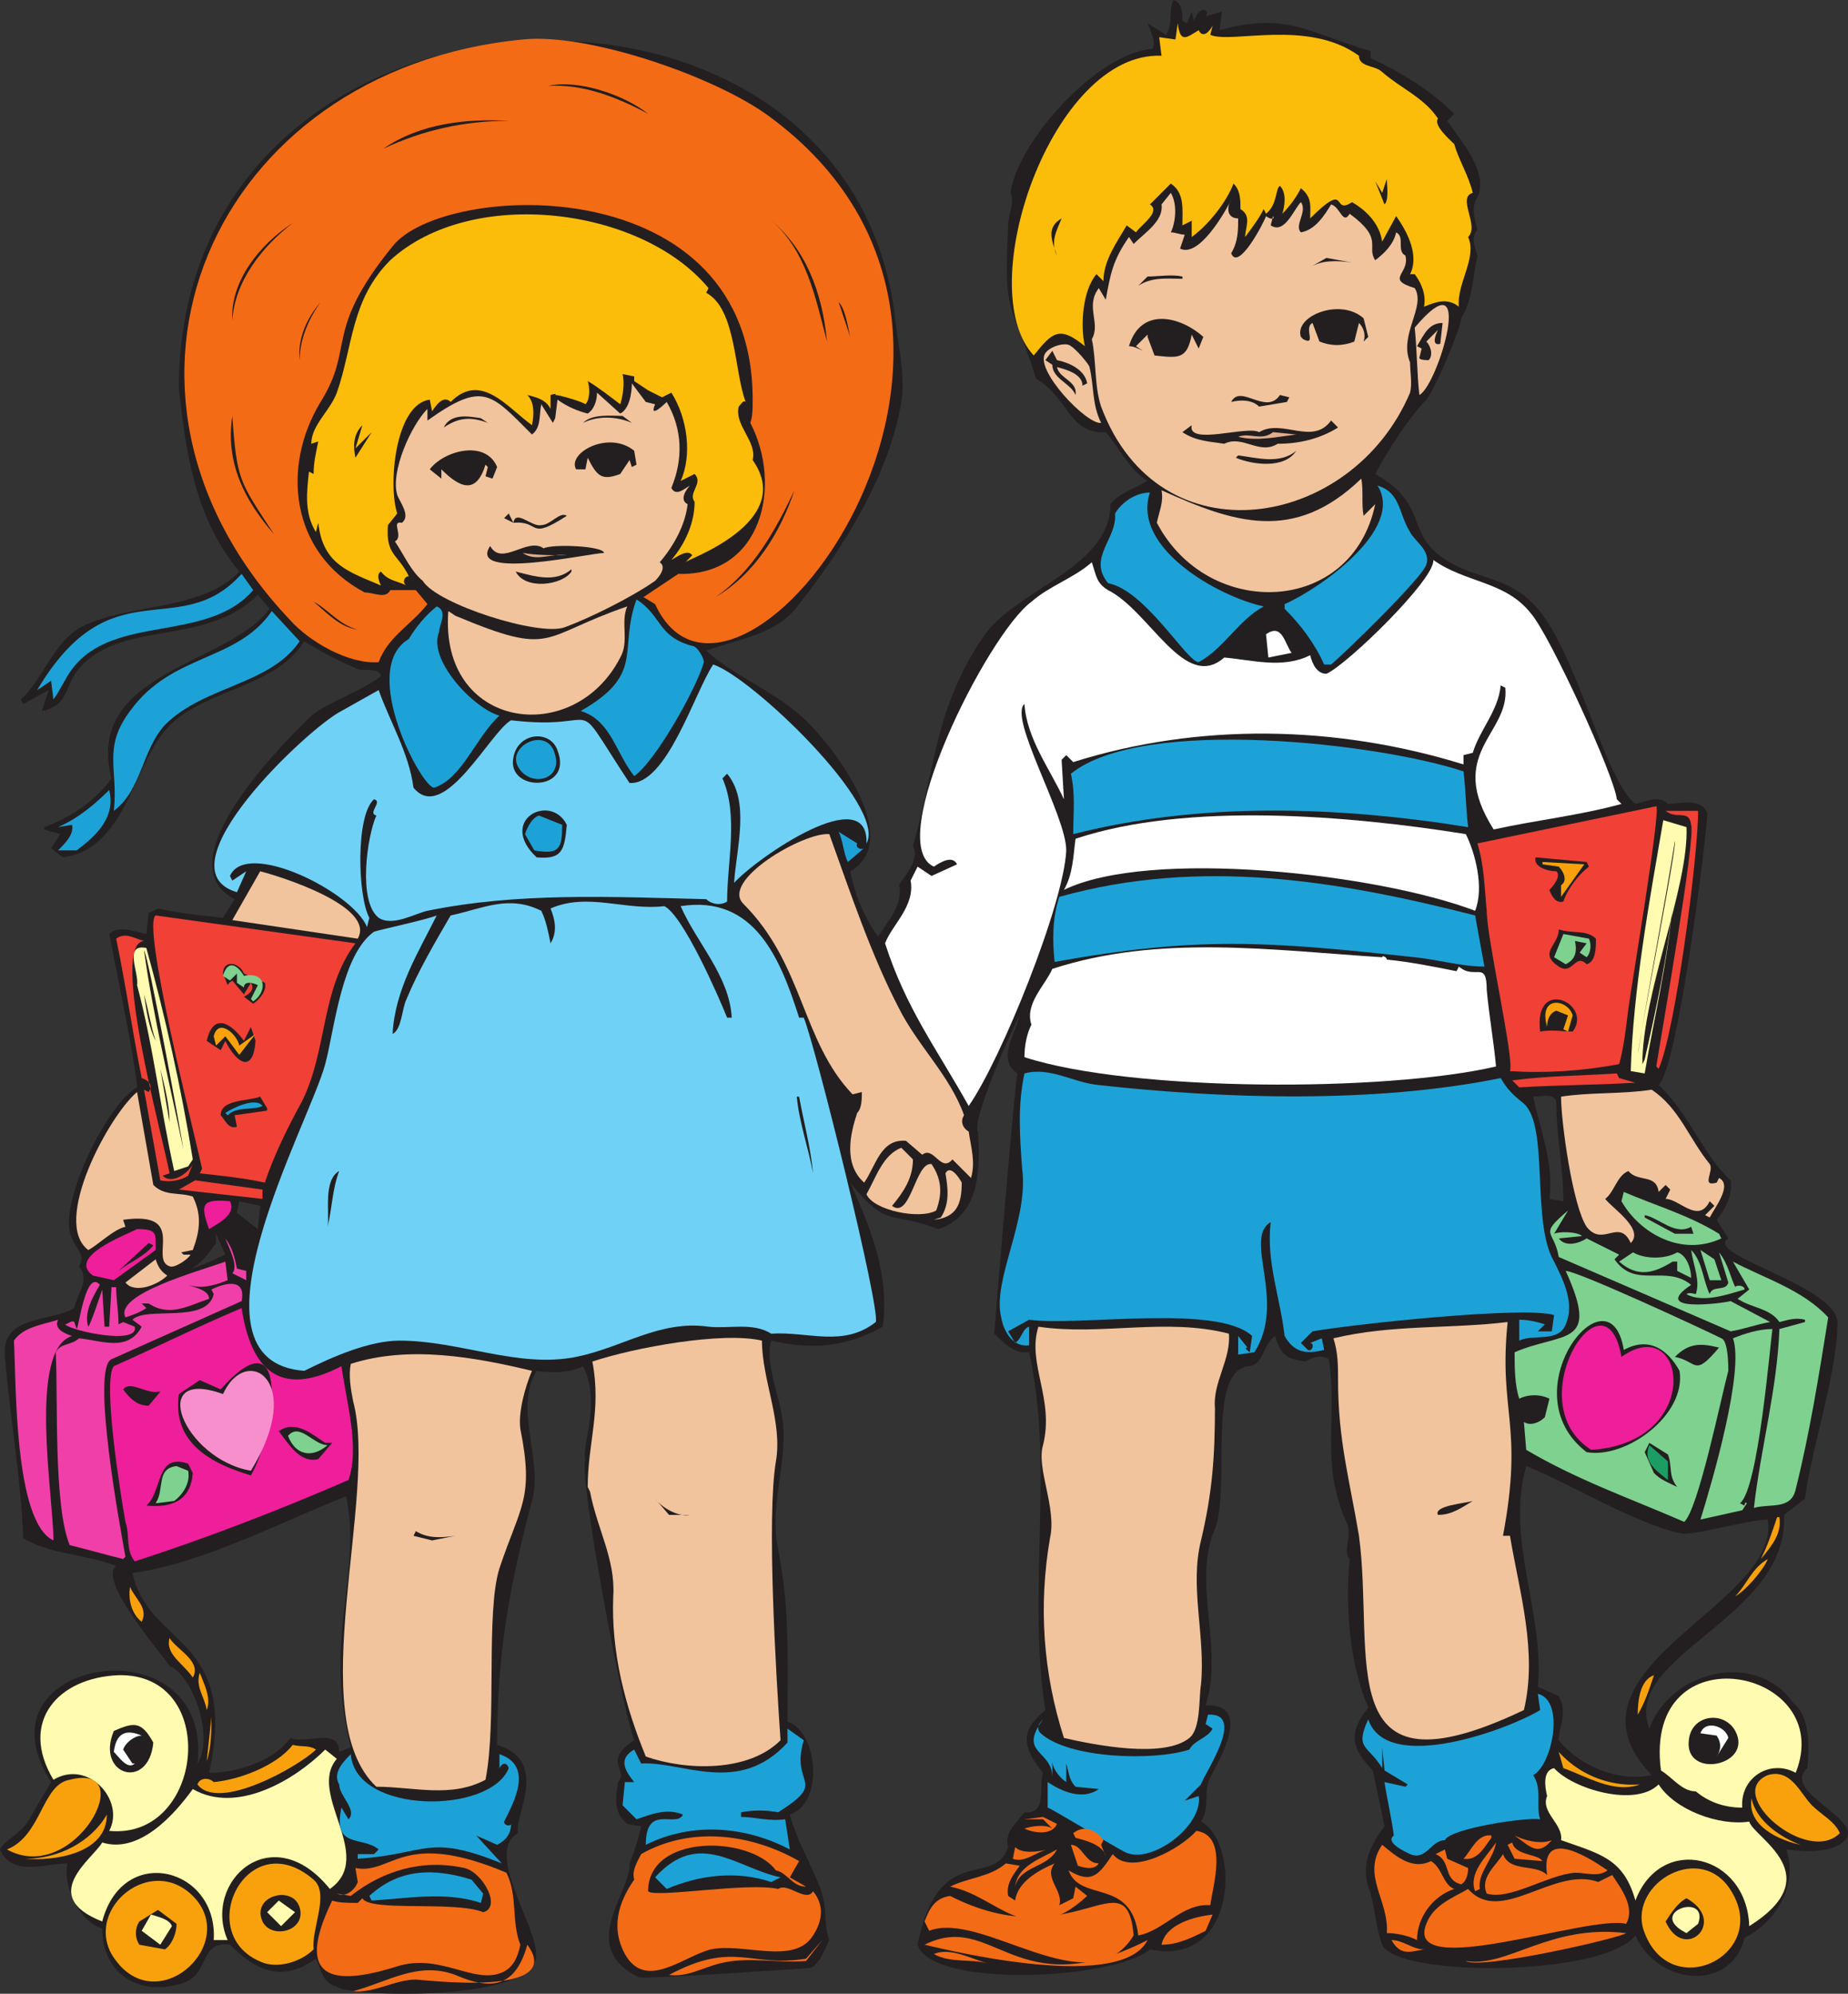
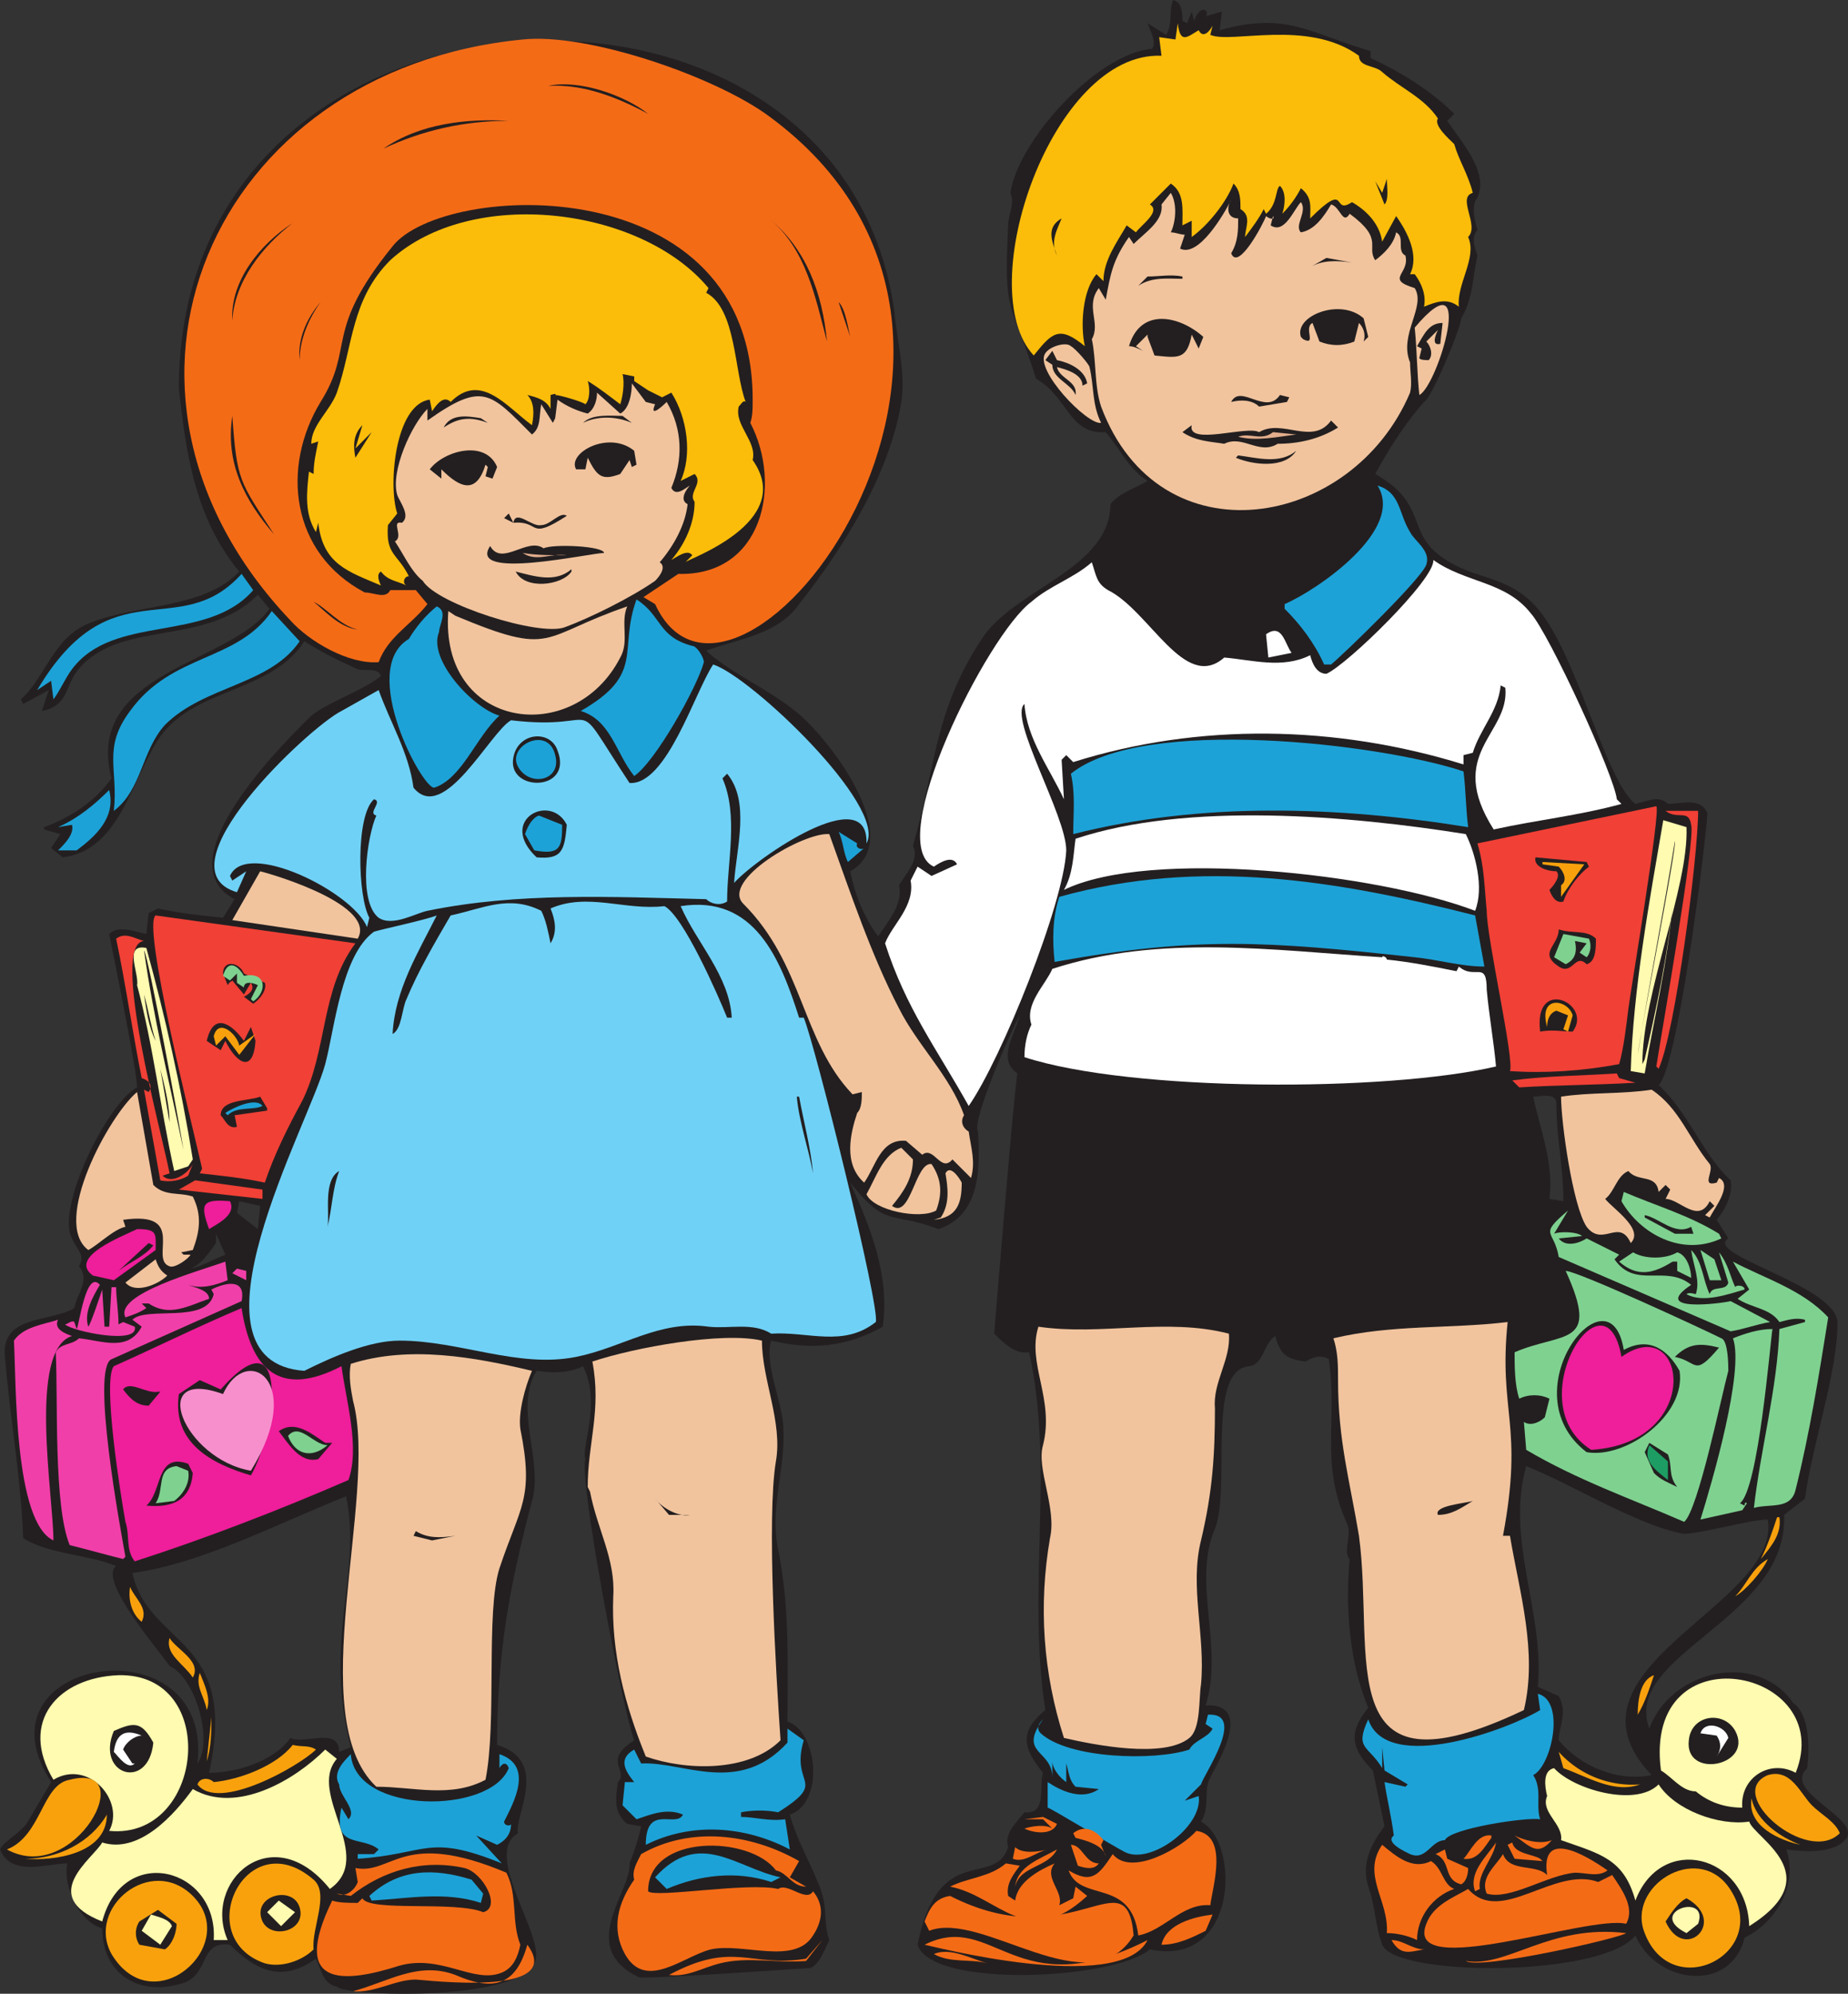
<svg xmlns="http://www.w3.org/2000/svg" width="596.64" height="643.58">
  <rect width="100%" height="100%" fill="#333333" stroke="none" />
  <path fill="#231f20" fill-rule="evenodd" d="M583.5 570.75c.75-6.75.75-17.25-4.5-21-12-17.25-39.75-10.5-46.5 8.25-9-24 45-35.25 43.5-69l6.75-5.25c2.25-17.25 10.5-40.5 10.5-57-.75-12-43.5-21.75-35.25-27l-3.75-6c3-3.75 5.25-8.25 4.5-12.75-9-8.25-13.5-21.75-23.25-30.75 6-5.25 15-75.75 15.75-87.75-2.25-5.25-8.25-3-12.75-3-3-3-6.75-.75-10.5 0-9.75-7.5-18.75-48-31.5-63-9.75-11.25-20.25-9-30.75-16.5-12-8.25-4.5-17.25-21.75-27 4.5-8.25 9.75-16.5 15.75-23.25 2.25-.75 12-24 12-27 3.75-6 3.75-13.5 5.25-20.25-.75-2.25-2.25-6 0-8.25-.75-3-2.25-7.5 0-10.5 3.75-8.25-5.25-18-9.75-24.75l2.25-2.25c-7.5-7.5-17.25-13.5-27-18V16.5c-20.25-6-27-12.75-48.75-6.75l.75-6-5.25 1.5c1.5-1.5-1.5-4.5-3.75 1.5l-.75-3-1.5 3.75-1.5-.75c0-2.25 0-6-3-6.75-1.5 3.75 0 7.5-2.25 11.25l-6-3.75c.75 2.25 3 6 1.5 8.25-18 1.5-43.5 30-45.75 46.5 1.5 3.75-.75 6.75-.75 10.5-1.5 30 .75 23.25 9 49.5 10.5 6 10.5 18 22.5 17.25 4.5 5.25 7.5 12 13.5 15.75-3.75 2.25-9 3.75-12 7.5 0 20.25-29.25 27-40.5 42-16.5 24-15.75 42.75-23.25 68.25 2.25 4.5-2.25 9-4.5 12.75 1.5 6-3.75 12-6.75 16.5-4.5-6-7.5-13.5-9-21 18.75-10.5-8.25-45-18.75-52.5-7.5-6-21.75-12.75-27.75-18.75 10.5-3.75 23.25-5.25 30-15 14.25-18 29.25-42 33-65.25 1.5-9-1.5-20.25-2.25-29.25-17.25-125.25-231-114.75-231 24.75 2.25 21 5.25 42 19.5 59.25-11.25 12-33 10.5-48 16.5-12 4.5-14.25 17.25-22.5 24.75l.75 1.5 8.25-4.5-2.25 6.75c8.25-1.5 7.5-7.5 11.25-12.75 13.5-17.25 41.25-7.5 58.5-24.75l3.75 4.5c-12.75 18-60 20.25-51 54.75-5.25 7.5-13.5 12.75-21.75 15.75v.75l5.25 1.5-3 4.5 3.75 3c18.75-2.25 22.5-26.25 31.5-39C63 222 87.75 223.5 98.25 207c6 3.75 10.5 6 17.25 9 1.5.75 6.75-.75 7.5 2.25-6.75 5.25-18.75 9-23.25 13.5-7.5 7.5-47.25 46.5-24 58.5l-3.75 6c-7.5-.75-14.25-1.5-21-3l-3 1.5-.75 6.75c-3.75-.75-9-3-12 0 1.5 7.5 9 44.25 9 49.5-9.75 5.25-26.25 39-21 48.75 1.5 3.75 4.5 5.25 2.25 9 3.75 4.5-.75 9-1.5 13.5-7.5 4.5-22.5 2.25-22.5 14.25 1.5 20.25 5.25 39.75 6 60 8.25 5.25 21 5.25 30 9-6 4.5 14.25 27.75 17.25 32.25 8.25 3.75 14.25 24 9 31.5 5.25-46.5-73.5-34.5-47.25 6L9 588c-2.25 3.75-7.5 6-9 9 3.75 9 15 4.5 21.75 4.5-1.5 7.5 3.75 18.75 11.25 21 0 14.25 11.25 21.75 24.75 18 10.5-2.25 6-14.25 16.5-12.75 9 9 17.25 12 27.75 4.5 1.5 3 2.25 8.25 6.75 9 1.5 3 57 5.25 63.75-7.5 4.5-7.5-17.25-35.25-5.25-42-1.5-5.25 10.5-23.25-6.75-28.5 0-29.25 3.75-50.25 11.25-78.75 3.75-12.75-6-30 1.5-42 5.25.75 10.5.75 15-1.5 6 12-.75 26.25.75 30-2.25 6 12 81 15.75 90.75-10.5 6.75-1.5 9.75-5.25 13.5-.75 5.25-1.5 9.75 3 13.5l4.5.75c-.75 3.75-2.25 8.25-3.75 12 .75 9-17.25 27 3 36.75 1.5.75 55.5-3 55.5-3 3-1.5 4.5-6 6-9-2.25-6 0-10.5-3.75-18.75-3-7.5-6.75-13.5-9-21.75 11.25-3.75 9-27-.75-30 0-19.5.75-36.75-3-55.5-3-14.25 3-27.75 1.5-41.25-.75-7.5-6-19.5-3.75-26.25 12.75 3 24 2.25 36-4.5 2.25-16.5-3.75-31.5-10.5-46.5 12 15 12.75 9 28.5 15 13.5-4.5 13.5-19.5 12.75-31.5-2.25-3 10.5-32.25 13.5-37.5-1.5 6-7.5 14.25-.75 18.75-.75 1.5-7.5 83.25-7.5 84 3 3 6.75 6.75 11.25 6 8.25 36.75-.75 77.25 5.25 115.5-8.25 6.75-7.5 12-.75 20.25-1.5 4.5 1.5 13.5-6 12.75-2.25 3-6.75 6.75-5.25 11.25-4.5 13.5-22.5-2.25-29.25 31.5 4.5 14.25 63.75 11.25 75 1.5 28.5 6 29.25-34.5 16.5-41.25 3-4.5.75-10.5 3-14.25 2.25-4.5 14.25-24-1.5-23.25 6-18.75-4.5-39.75 3-57 5.25-13.5-3-51.75 11.25-52.5 4.5-.75 4.5-7.5 8.25-9.75 1.5 6 3.75 7.5 9.75 8.25 2.25-1.5 5.25-2.25 7.5-.75 3 19.5-3 33.75 6 53.25 1.5 3.75-1.5 9 .75 11.25-1.5 15.75 0 33.75 6 48-6.75 8.25-5.25 13.5 1.5 20.25l3.75 18c-4.5 6-7.5 12-5.25 19.5 2.25 6 2.25 12.75 4.5 18.75 4.5 10.5 71.25 10.5 81.75-3 6.75 15.75 30.75 18.75 35.25.75 10.5-5.25 17.25-17.25 13.5-28.5 6 .75 15.75 1.5 19.5-3.75 3.75-6.75-21-15-12.75-22.5m-506.25-183 6.75 1.5-.75 7.5-6.75-5.25.75-3.75M109.5 565.5c0-8.25-11.25-2.25-15.75-4.5-5.25 7.5-17.25 11.25-26.25 11.25 9.75-44.25-19.5-40.5-24.75-64.5 22.5-3 48-16.5 69-24.75 5.25 25.5-7.5 45.75 1.5 81l-3.75 1.5m395.25-177.75-4.5-.75c1.5-11.25-3-22.5-5.25-33 2.25 0 7.5-1.5 7.5 2.25 0 11.25 2.25 20.25 2.25 31.5m-1.5 174c0-4.5 3-9 0-14.25l-6.75-3c2.25-24-10.5-47.25-3.75-71.25 15 6 35.25 18.75 50.25 21.75 3.75.75 21.75-4.5 27.75-4.5 4.5 27.75-70.5 48-37.5 82.5-11.25 2.25-23.25-3-30-11.25M72.75 405c-3.75 1.5-7.5 3.75-11.25 4.5 3.75-1.5 6-5.25 8.25-8.25v-3l3 6.75" />
  <path fill="#1da2d7" fill-rule="evenodd" d="M36.75 261.75c1.5-13.5-3.75-20.25 5.25-32.25 13.5-18.75 34.5-15.75 45.75-32.25l9 9.75C87 221.25 66 221.25 53.25 234c-7.5 8.25-7.5 21-16.5 27.75" />
  <path fill="#231f20" fill-rule="evenodd" d="M271.5 372c-1.5-7.5-3-15.75-4.5-24l6.75 8.25c-.75 5.25-2.25 10.5-2.25 15.75" />
  <path fill="#fbbd09" fill-rule="evenodd" d="M387 9.75c1.5 3 3.75 0 4.5-1.5l-.75 3c6.75 3 31.5-5.25 48 6.75 0 3.75 5.25 3 7.5 5.25 6 5.25 13.5 8.25 18 15-1.5 2.25 3.75 6.75 5.25 8.25 1.5 5.25 4.5 9.75 6 15.75-5.25 1.5 2.25 10.5-1.5 14.25 3 6.75-3.75 15-3 22.5-3.75-3-7.5-1.5-11.25 0 .75-3.75-.75-7.5-3-10.5h-1.5c3-6-.75-13.5-4.5-18.75l-4.5 8.25c-.75-5.25-4.5-9.75-9.75-12.75-6.75 4.5-.75-7.5-13.5 5.25 0-3.75.75-6.75-3-9.75-1.5 3-3.75 6-6 8.25.75-2.25 1.5-6.75-.75-9-1.5.75-.75 6-4.5 9l-.75-1.5c-1.5 3-3.75 6-6 9 0-3 2.25-6.75-1.5-9 0-3 0-6-2.25-8.25-2.25 6-8.25 13.5-13.5 17.25v-5.25l-3 1.5c0-5.25.75-10.5-3.75-13.5L371.25 66c3.75 2.25-3 6.75-4.5 9l-3-2.25c-3 5.25-7.5 11.25-7.5 18L354 88.5c-4.5 5.25-5.25 16.5-3.75 23.25-8.25-6.75-10.5-4.5-16.5 3C313.5 93 339.75 16.5 375 18l-.75-6 5.25.75.75-5.25c.75 6.75 3 4.5 6.75 2.25" />
  <path fill="#f46b16" fill-rule="evenodd" d="m211.5 195-3.75-2.25 11.25-7.5c27 .75 33.75-28.5 23.25-48.75.75-2.25.75-4.5.75-6.75.75-75.75-99.75-71.25-116.25-50.25-22.5 27.75-12 32.25-23.25 50.25-12.75 21-9.75 48.75 14.25 61.5 3 0 6.75 2.25 8.25-.75h8.25L138 195c-5.25 6.75-12.75 10.5-15.75 18.75-9.75.75-22.5-6.75-28.5-13.5-70.5-74.25-25.5-177.75 75-187.5 21-2.25 62.25 12 79.5 24.75 98.25 72-11.25 213-36.75 157.5" />
  <path fill="#231f20" fill-rule="evenodd" d="M209.25 36.75c-9.75-5.25-21-9.75-32.25-9 9.75-2.25 24.75 3 32.25 9m-45 2.25c-14.25 0-27.75 3-40.5 9 12-8.25 27-9.75 40.5-9M447 66l-3-7.5 2.25 3.75 1.5-4.5c0 2.25.75 6.75-.75 8.25" />
  <path fill="#f1c49e" fill-rule="evenodd" d="M378 75c1.5 0 3 .75 4.5.75l-1.5 4.5c6 3 14.25-11.25 16.5-15.75-1.5 2.25-1.5 6 2.25 6 0 3.75 0 7.5-2.25 11.25 2.25 6 10.5-9.75 11.25-12 .75.75 3 1.5 2.25 0l-.75 3c4.5 3 7.5-5.25 9.75-7.5 2.25 3-2.25 7.5 0 9.75 4.5-.75 7.5-5.25 9.75-9 3 .75 3.75 6.75 6 3C447 77.25 441 79.5 444 84c3-2.25 6-5.25 6.75-9 3 1.5 0 6 3 7.5 1.5 6-6.75 7.5 3 10.5 3.75 6-5.25 15-1.5 24 0 3 .75 6.75 0 9.75-18.75 44.25-81 54.75-99.75 4.5-2.25-6.75-1.5-15-3-21.75 3-5.25-2.25-10.5 2.25-16.5l2.25 3.75c1.5-8.25 2.25-12.75 7.5-20.25l1.5 2.25c3.75-3.75 9.75-7.5 9-12.75l3-3.75C380.25 66 379.5 72 378 75" />
  <path fill="#231f20" fill-rule="evenodd" d="M267 110.25c-3.75-14.25-6.75-30-18.75-39.75 12 9.75 17.25 24 18.75 39.75m75.75-39.75c-1.5 3.75-3.75 7.5-1.5 12-1.5-4.5-3.75-9 1.5-12M94.5 72c-9.75 7.5-18.75 18.75-19.5 31.5-.75-12.75 9-24.75 19.5-31.5m342 12.75c-5.25-.75-9.75-.75-13.5 1.5l5.25-3 8.25 1.5m-282 12.75 8.25-12-8.25 12M381.75 90c-4.5 0-9.75-.75-14.25 2.25l3-3c3.75 0 7.5-.75 11.25 0V90m-285 26.25C96 109.5 99 102.75 103.5 97.5c-3.75 5.25-6.75 12-6.75 18.75m177.75-7.5-3.75-11.25c2.25 2.25 3 8.25 3.75 11.25m165.75-6 1.5 6-1.5 1.5c.75-2.25 0-4.5-1.5-6l-1.5 6c-3.75 1.5-7.5 1.5-11.25 0l-2.25-6c-3 1.5 1.5 7.5-3 5.25l-.75-.75c-2.25-6.75 12.75-12.75 20.25-6" />
  <path fill="#f1c49e" fill-rule="evenodd" d="M458.25 127.5c-.75-6.75-.75-14.25-1.5-21.75 20.25-24 7.5 18.75 1.5 21.75" />
  <path fill="#231f20" fill-rule="evenodd" d="m388.5 108.75-1.5 3.75-2.25-4.5c-1.5 8.25-4.5 7.5-12 6.75l-2.25-6V108l-3.75 3.75 2.25 1.5c-1.5-.75-3-1.5-4.5-1.5 3.75-12.75 16.5-9.75 24-3m77.25-4.5L465 111c-3 .75-1.5-3-.75-4.5l-3.75 3.75c1.5 1.5 2.25 4.5.75 6-.75 0-3 0-3-.75l.75-3-1.5-.75c2.25-3.75 3.75-7.5 8.25-7.5" />
  <path fill="#f1c49e" fill-rule="evenodd" d="M355.5 136.5c-4.5.75-21.75-17.25-18-22.5 1.5-2.25 6.75-3.75 8.25-2.25 1.5.75 6 6 6 6.75 1.5 6 .75 12 3.75 18" />
  <path fill="#231f20" fill-rule="evenodd" d="M341.25 116.25c3.75.75 9 3 9.75 7.5l-1.5.75c0-3.75-5.25-5.25-8.25-6 .75 3.75 6.75 4.5 6 9-1.5-3.75-7.5-5.25-7.5-9.75l-2.25-1.5 2.25-3 1.5 3" />
  <path fill="#f1c49e" fill-rule="evenodd" d="M213 181.5c4.5-5.25 8.25-12 9-18.75-3-1.5 0-5.25.75-6-1.5.75-4.5 3.75-6 .75 3.75-9 3.75-18.75-1.5-27.75 0 0-6 6-3.75.75l-3-.75-4.5-6c0 3-.75 8.25-3.75 9.75l-7.5-6.75c0 2.25-.75 5.25-3 6.75-3-.75-6.75-2.25-9.75-4.5l-.75 6-.75 1.5-3.75-6c-.75 3.75 0 7.5-3 9.75-13.5-13.5-15.75-17.25-33.75-4.5V132c-5.25 5.25-12 20.25-9.75 27.75.75 2.25 4.5 6.75 1.5 9-3.75-.75.75 4.5-2.25 6 3 4.5 5.25 9.75 9 12.75 4.5 7.5 37.5 18 45.75 15s21.75-9.75 29.25-15c1.5-1.5 3.75-4.5 1.5-6" />
  <path fill="#fbbd09" fill-rule="evenodd" d="M243 148.5c1.5-6-6-11.25-4.5-17.25.75-.75 1.5-2.25 2.25-1.5-3.75-9.75-3-30-12.75-35.25l.75-1.5C207 66.75 152.25 60 126 84c-12.75 12.75-12 27.75-17.25 42.75-2.25 6-8.25 10.5-8.25 16.5l2.25-.75c-.75 3.75-1.5 6.75-1.5 10.5l-1.5-.75c-.75 6.75-1.5 13.5 2.25 19.5l.75-3c1.5 13.5 9.75 15.75 20.25 20.25-.75-1.5-1.5-3.75 0-4.5 2.25 3 5.25 3 8.25 4.5-1.5-.75-.75-3 .75-3-3.75-7.5-7.5-6.75-6.75-16.5l3-3.75c-3-9-.75-35.25 10.5-36.75l.75 3.75c1.5-2.25 3.75-5.25 6-3 9.75-9.75 18 1.5 26.25 7.5.75-3.75.75-7.5-1.5-9.75 3 .75 6 1.5 7.5 4.5v-4.5s2.25-.75 1.5 0c1.5 0 9 2.25 9.75 3 1.5-1.5 1.5-5.25.75-7.5 3.75 2.25 7.5 5.25 10.5 7.5.75-2.25 1.5-6.75.75-9.75l3.75.75v1.5l4.5 3 4.5 2.25 3-1.5c5.25 8.25 6.75 20.25 3 28.5l4.5-2.25c3 3-2.25 6 0 9 0 6.75-3 13.5-7.5 18.75 1.5-.75 5.25-3.75 6.75-1.5l-2.25 2.25c0-.75 36-12.75 21.75-33" />
  <path fill="#231f20" fill-rule="evenodd" d="m416.25 128.25-.75 1.5-9 1.5c-2.25-2.25-6-2.25-9-1.5 3-6 11.25 4.5 15.75-2.25l3 .75M88.5 172.5c-9.75-11.25-15.75-23.25-13.5-38.25 1.5 21 2.25 21 13.5 38.25m115.5-36c-5.25-2.25-11.25-2.25-15.75 0 3-3 9-2.25 12.75-2.25l3 2.25m-46.5 0c-6-2.25-9.75-1.5-14.25 1.5 2.25-4.5 7.5-3.75 12-3l2.25 1.5M432 138c-6 3.75-12.75 5.25-19.5 5.25-6 3.75-11.25-3-17.25 0-4.5-.75-9-.75-13.5-3.75l3-2.25c-1.5 6.75 18 0 21.75 2.25 7.5-4.5 17.25 4.5 23.25-3.75L432 138m-317.25 6.75 5.25-5.25-5.25 8.25c-.75-3.75-.75-7.5 2.25-10.5l-2.25 7.5" />
  <path fill="#e3ae8c" fill-rule="evenodd" d="M418.5 140.25c-6 .75-12.75 2.25-18.75.75 3.75-1.5 7.5 1.5 11.25-1.5l7.5.75" />
  <path fill="#231f20" fill-rule="evenodd" d="m204.75 145.5.75 4.5-1.5.75-.75-2.25-3 4.5c-6 2.25-7.5.75-10.5-5.25l-.75 3.75h-3c-3-5.25 10.5-12.75 18.75-6m-44.25 5.25-1.5 3.75-2.25-.75.75-3-.75-.75c-3 9.75-8.25 7.5-14.25 1.5v3l-3.75-3c4.5-6 18-9.75 21.75-.75m258-5.25c-3.75 6-14.25 4.5-19.5 2.25l.75-.75c6 .75 13.5 3 18.75-1.5" />
-   <path fill="#f1c49e" fill-rule="evenodd" d="m440.25 166.5 3.75-3.75c-7.5 36-54 37.5-70.5 6 .75-3.75 2.25-6.75 1.5-10.5 23.25 10.5 42.75 17.25 64.5-3.75.75 3.75 0 8.25.75 12" />
  <path fill="#1da2d7" fill-rule="evenodd" d="M429.75 214.5h-2.25c-3-6.75-7.5-12.75-12.75-18V195c10.5-4.5 39-24 30-38.25 7.5 2.25 6.75 9 10.5 15 1.5 3 6.75 6 5.25 10.5s-26.25 28.5-30.75 32.25" />
-   <path fill="#231f20" fill-rule="evenodd" d="M256.5 158.25c-4.5 13.5-12.75 27-25.5 34.5 12-8.25 19.5-21.75 25.5-34.5" />
-   <path fill="#1da2d7" fill-rule="evenodd" d="M408 195.75c-8.25 4.5-12.75 13.5-21 18-3.75 0-17.25-23.25-29.25-25.5-6.75-8.25 3-14.25 2.25-22.5 2.25-3.75 6.75-6.75 11.25-6.75-6 18 22.5 33.75 36.75 36.75" />
  <path fill="#231f20" fill-rule="evenodd" d="m164.25 165.75 1.5 3c.75-4.5 6 1.5 9 .75 3 0 6-4.5 8.25-3-12.75 8.25-8.25 1.5-17.25 2.25l-3-1.5 1.5-1.5M195 178.5c-4.5 0-44.25 9-36.75-2.25 3.75 6.75 12-3 17.25.75 3-1.5 19.5-.75 19.5 1.5" />
  <path fill="#e3ae8c" fill-rule="evenodd" d="M183 179.25c-5.25-.75-9.75 2.25-14.25-.75 4.5.75 9.75.75 14.25.75" />
  <path fill="#fff" fill-rule="evenodd" d="m522 258 1.5 1.5c-13.5 3.75-27.75 5.25-41.25 8.25C466.5 243 487.5 237 486 222l-1.5-.75c-.75 8.25-6.75 14.25-9 21.75l-3 .75v3c-41.25-12.75-85.5-13.5-126-.75l-2.25-2.25-1.5 1.5.75 12.75c-4.5-9.75-12-19.5-12.75-30.75-5.25 4.5 13.5 36 13.5 47.25-.75 17.25-21 67.5-31.5 82.5-10.5-18.75-20.25-31.5-27-52.5 2.25-6 9.75-12 8.25-20.25l2.25-4.5 4.5 3L309 279c-1.5-3-5.25-.75-7.5.75-16.5-7.5 17.25-75 31.5-85.5 6-5.25 13.5-7.5 19.5-12.75 1.5 4.5 1.5 6.75 5.25 9 13.5 6.75 24.75 33 37.5 21.75 9 .75 18.75 3.75 27.75-.75.75 3 2.25 6 5.25 6 6.75-3 35.25-30.75 34.5-36.75 10.5 7.5 23.25 6.75 31.5 17.25 6 6.75 27 52.5 27.75 60" />
  <path fill="#231f20" fill-rule="evenodd" d="M184.5 184.5c-3 4.5-15 6-18 0 6 1.5 12.75 3.75 18-.75v.75" />
  <path fill="#1da2d7" fill-rule="evenodd" d="M81.75 190.5c-15 17.25-45 7.5-58.5 25.5-2.25 3-3.75 6.75-6 9.75l-.75-6-4.5 3c24-40.5 45.75-15 66-37.5l3.75 5.25" />
  <path fill="#231f20" fill-rule="evenodd" d="M115.5 203.25c-6-.75-10.5-6-14.25-9 4.5 2.25 8.25 7.5 14.25 9" />
  <path fill="#1da2d7" fill-rule="evenodd" d="M204.75 250.5c-6-7.5-7.5-18-17.25-21 21-12 12-19.5 18-36 8.25 5.25 6.75 12 18 15 1.5 0 3.75 3.75 3.75 5.25C225 222 211.5 246 204.75 250.5" />
  <path fill="#f1c49e" fill-rule="evenodd" d="M202.5 195.75c-2.25 5.25.75 11.25-2.25 16.5-15 29.25-58.5 23.25-55.5-15l2.25 1.5c32.25 13.5 27 6.75 55.5-3" />
  <path fill="#1da2d7" fill-rule="evenodd" d="M141.75 204c-3.75 9 11.25 24.75 19.5 27-7.5 6.75-12 20.25-21 23.25-3.75.75-24.75-38.25-8.25-48 2.25-3.75 5.25-7.5 9-10.5 3.75 1.5.75 6 .75 8.25" />
  <path fill="#fff" fill-rule="evenodd" d="m417 210.75-7.5 1.5-.75-7.5c5.25-3.75 6 3 8.25 6" />
  <path fill="#70d1f6" fill-rule="evenodd" d="M279.75 272.25C280.5 252 244.5 276.75 237 285c.75-11.25 5.25-26.25-2.25-35.25l-1.5 1.5c5.25 12 1.5 27 1.5 39.75-2.25 1.5-5.25.75-6.75-.75-30.75-.75-60.75-2.25-90 3.75-3.75.75-11.25 5.25-15.75 2.25-6.75-5.25-3.75-26.25-.75-33-3-.75 2.25-4.5-.75-5.25-6 5.25-5.25 31.5-1.5 38.25l-.75 3c-4.5-11.25-39-28.5-44.25-16.5l.75 1.5 4.5-3-3 6.75c-25.5-7.5 23.25-53.25 33.75-58.5l12-6.75c3.75 10.5 9.75 20.25 11.25 31.5 9.75 12 24.75-18 31.5-21.75 31.5 3.75 18-10.5 38.25 20.25 12 .75 21-29.25 27-38.25 12 3.75 56.25 45.75 49.5 57.75" />
  <path fill="#231f20" fill-rule="evenodd" d="M180 242.25c5.25 13.5-16.5 13.5-14.25 2.25 1.5-8.25 12-9 14.25-2.25" />
  <path fill="#1da2d7" fill-rule="evenodd" d="M179.25 243.75c2.25 8.25-8.25 10.5-12 3.75s9.75-13.5 12-3.75M472.5 249c.75 6 .75 12 1.5 18-42-6.75-86.25-8.25-127.5 2.25 0-6.75.75-12.75-.75-19.5C369 231 445.5 240 472.5 249M24.75 274.5h-6c2.25-2.25 5.25-5.25 4.5-8.25l-4.5.75c6.75-3 12-7.5 16.5-12 2.25 9-4.5 15-10.5 19.5" />
  <path fill="#f14036" fill-rule="evenodd" d="M522.75 343.5c-12 2.25-24 3-35.25 2.25C489 342 480 303 480 294c-.75-7.5-.75-14.25-3-21.75l57.75-12c1.5 1.5-8.25 59.25-9 65.25s-1.5 12.75-3 18" />
  <path fill="#231f20" fill-rule="evenodd" d="M183 266.25c-.75 8.25-1.5 11.25-9.75 10.5-12.75-12 4.5-21 9.75-10.5" />
  <path fill="#f14036" fill-rule="evenodd" d="M548.25 261.75c0 15-7.5 72-12.75 83.25l-.75-.75c1.5-9.75 12.75-73.5 11.25-78-.75-5.25-4.5-1.5-8.25-4.5h10.5" />
  <path fill="#1da2d7" fill-rule="evenodd" d="M181.5 266.25c0 7.5-.75 9.75-9 8.25l-3-5.25c.75-2.25 2.25-5.25 4.5-6l7.5 3" />
  <path fill="#fff" fill-rule="evenodd" d="M473.25 269.25c3 6 6 17.25 3 24.75-31.5-12-105-20.25-132.75-6.75 3-5.25 3-11.25 3.75-16.5 36-12 88.5-7.5 126-1.5" />
  <path fill="#fffbb0" fill-rule="evenodd" d="M544.5 267c.75 19.5-14.25 53.25-14.25 76.5l.75-1.5c3.75-16.5 7.5-33.75 9-50.25-1.5 18.75-6 36.75-9 54.75l-4.5-.75c.75-26.25 6-54.75 10.5-81l7.5 2.25" />
  <path fill="#f1c49e" fill-rule="evenodd" d="M311.25 360c-1.5 2.25 0 4.5 1.5 5.25.75 5.25 2.25 9.75.75 15l-6-6c-3.75 4.5-6-4.5-9.75-1.5l-5.25-4.5c-8.25-.75-9.75 8.25-13.5 13.5-6.75-6-4.5-15.75-2.25-22.5 1.5-1.5 1.5-4.5 1.5-6.75l-3 .75c-16.5-17.25-15.75-42-35.25-61.5-7.5-7.5 19.5-23.25 27.75-22.5 6.75 18.75 13.5 39 22.5 56.25 6 12 16.5 21.75 21 34.5" />
  <path fill="#1da2d7" fill-rule="evenodd" d="M276.75 272.25c-.75 1.5 1.5 2.25 2.25 1.5l-5.25 4.5c-1.5-3-1.5-6.75-3-9.75l6 3.75" />
  <path fill="#231f20" fill-rule="evenodd" d="M528.75 340.5c3.75-23.25 8.25-45.75 12-69 .75 1.5-11.25 62.25-12 69M513 279.75c-3 2.25-6.75 6.75-8.25 11.25-2.25.75-3.75-1.5-4.5-3.75 1.5-1.5 3.75-4.5 2.25-6-3 0-7.5-1.5-6.75-4.5l16.5 1.5.75 1.5" />
  <path fill="#f9a10d" fill-rule="evenodd" d="M504 289.5v-3.75c2.25-1.5.75-4.5-.75-6L498 279v-.75l13.5.75-7.5 10.5" />
  <path fill="#f1c49e" fill-rule="evenodd" d="M115.5 303 75 297l9-15.75c6 1.5 37.5 11.25 31.5 21.75" />
  <path fill="#1da2d7" fill-rule="evenodd" d="m476.25 295.5 3 16.5c-7.5 0-15-2.25-22.5-3-48-5.25-70.5-6.75-116.25 1.5-.75-6.75-.75-14.25 1.5-21 45.75-12.75 90-5.25 134.25 6" />
  <path fill="#70d1f6" fill-rule="evenodd" d="M214.5 292.5c6 3 17.25 28.5 20.25 36h1.5c-.75-13.5-11.25-24-16.5-36 24-3.75 32.25 17.25 38.25 36h1.5c3.75 9 24.75 93.75 23.25 98.25-10.5 8.25-21.75 3-33.75 3.75-6-3.75-13.5-1.5-20.25-2.25C213 426 201 435 186 438c-18.75 3.75-37.5-5.25-57-5.25-9.75 0-21.75 5.25-30.75 9.75-41.25-3 1.5-79.5 6.75-99 3-11.25 5.25-35.25 15.75-42.75C123 300 137.25 297 141 295.5c-6 12-13.5 24-14.25 38.25 3-1.5 3-8.25 4.5-11.25 3.75-9 9-18 14.25-27 10.5-2.25 18.75-6.75 29.25-1.5 1.5 3 2.25 6.75 3 10.5 2.25-3.75 1.5-7.5 0-11.25 12-5.25 24 .75 36.75-.75" />
  <path fill="#f14036" fill-rule="evenodd" d="M114.75 304.5c-11.25 15-9 34.5-17.25 51-4.5 8.25-9 17.25-12 26.25-6.75-1.5-14.25-2.25-21-3l.75-1.5c-3-13.5-19.5-78.75-15-81.75l64.5 9" />
  <path fill="#231f20" fill-rule="evenodd" d="M515.25 303c0 3 0 7.5-3 8.25-3.75-3.75-4.5 3.75-9 .75-6.75-4.5 0-6.75 0-12 4.5 1.5 9 0 12 3" />
  <path fill="#f14036" fill-rule="evenodd" d="M46.5 303.75c-11.25.75 6 63 8.25 75l-2.25.75c3 3 8.25-.75 9.75-3.75l-1.5 3.75c-2.25 1.5-6 2.25-9 1.5l-5.25-29.25 1.5.75c1.5-2.25 0-3.75-2.25-4.5-3-15-5.25-30.75-8.25-45 3-2.25 6 0 9 .75" />
  <path fill="#7fd190" fill-rule="evenodd" d="M513 303c.75 1.5.75 4.5-.75 6l-2.25-1.5 2.25-3-3.75-.75c.75 3.75 0 6-3 7.5l-3.75-2.25 3-7.5L513 303" />
  <path fill="#fff" fill-rule="evenodd" d="M446.25 309c0-.75 1.5 0 1.5.75 7.5.75 15 2.25 22.5 3.75l.75-1.5c5.25 4.5 9-2.25 9 7.5.75 8.25 2.25 16.5 3 24.75-35.25 8.25-117.75 8.25-152.25-3 0-3.75.75-7.5 2.25-10.5-2.25-6.75 4.5-12.75 6.75-18 34.5-11.25 71.25-6 106.5-3.75" />
  <path fill="#fffbb0" fill-rule="evenodd" d="m62.25 374.25-1.5 2.25-4.5 1.5c-4.5-20.25-6.75-40.5-12-60 .75-3.75-4.5-13.5 3-12 6 21.75 11.25 45 15 68.25" />
  <path fill="#231f20" fill-rule="evenodd" d="M59.25 371.25c-4.5-21.75-9.75-42.75-12.75-64.5 1.5 2.25 12 59.25 12.75 64.5m19.5-57 6.75 3c.75 2.25-1.5 5.25-3.75 6.75l-3-2.25c1.5-.75 3.75-2.25 2.25-4.5L78.75 321 75 316.5c.75 0-.75 0-1.5 1.5l-1.5-3.75c0-4.5 5.25-3.75 6.75 0M50.25 336c-2.25-4.5-3-9.75-3.75-15 1.5 5.25 2.25 10.5 3.75 15m457.5-3c-3 0-6.75-.75-10.5 0-2.25-18 17.25-9 10.5 0" />
  <path fill="#f9a10d" fill-rule="evenodd" d="m507.75 327.75-1.5 5.25-1.5-.75 1.5-4.5-3.75-1.5c-2.25.75-3 3-3 5.25-3-10.5 6.75-9 8.25-3.75" />
  <path fill="#231f20" fill-rule="evenodd" d="m78.75 336 2.25-4.5 1.5 4.5c-.75 10.5-6 7.5-9.75 0l-1.5 3-4.5-3c2.25-9.75 8.25-5.25 12 0" />
  <path fill="#f9a10d" fill-rule="evenodd" d="m77.25 337.5 5.25-3.75-5.25 6.75-4.5-6-3 3-.75-3c1.5-6 7.5-.75 8.25 3" />
  <path fill="#231f20" fill-rule="evenodd" d="m54.75 362.25-3-17.25c1.5 6 3 12 3 17.25" />
-   <path fill="#1da2d7" fill-rule="evenodd" d="M484.5 348c2.25 3.75 3.75 5.25 7.5 8.25 8.25 7.5 2.25 38.25 9.75 51 3 6 6.75 13.5 3.75 20.25-2.25 6-10.5 3-15 5.25V426c3 0 6 .75 8.25 1.5l-2.25 2.25h4.5l.75-5.25c-9.75-3-65.25 3-78 5.25L420 433.5l2.25 2.25c1.5.75 2.25-2.25.75-2.25l3.75-1.5.75 3.75c-6 1.5-9.75.75-12.75-4.5-1.5-12.75-6-24-4.5-36.75-9 5.25 5.25 25.5-5.25 42l-5.25.75v-6l3 3.75c-1.5 0 .75 1.5.75 1.5l.75-5.25c-11.25-10.5-56.25-3-72-5.25l-6.75 3.75 2.25 3.75c2.25-1.5 2.25-4.5 4.5-5.25v6c-5.25.75-8.25-4.5-9-9-3-12 9-31.5 6.75-48-.75-10.5-1.5-20.25.75-30.75 8.25-2.25 15.75 3 24 3.75 40.5 4.5 89.25 6 129.75-2.25" />
  <path fill="#f14036" fill-rule="evenodd" d="m522.75 348 5.25 1.5c-12.75.75-25.5.75-37.5 1.5l-2.25-2.25c11.25-1.5 22.5-1.5 33.75-2.25l.75 1.5" />
  <path fill="#f1c49e" fill-rule="evenodd" d="m554.25 381.75.75-1.5c4.5 2.25-1.5 9.75-3 12.75l-1.5-.75 3-3-1.5-1.5c-3.75 7.5-9.75-.75-14.25-.75l1.5-3-1.5-1.5-2.25 2.25c-.75-6-6.75-3-9.75-6.75-3.75 1.5-4.5 6.75-7.5 9 2.25 3 12.75 9.75 8.25 14.25-3.75-8.25-9 1.5-14.25-5.25-4.5-6.75-8.25-33.75-8.25-42 9.75-1.5 19.5-.75 29.25-2.25 9 6 12 15.75 18.75 24 1.5 2.25-3 7.5 2.25 6m-504.75.75c3.75 3.75 8.25 2.25 12.75 3.75 3 6 2.25 11.25 0 17.25l-3.75.75.75.75h2.25c-.75 1.5-5.25 4.5-6.75 3.75-6.75-2.25 6-18-15-15l.75 2.25c-3.75.75-9 6-12 7.5-12-9 6.75-43.5 15.75-51l5.25 30" />
  <path fill="#231f20" fill-rule="evenodd" d="M86.25 357.75v.75l-10.5 1.5.75 3.75c-3 .75-3.75-2.25-5.25-3.75 0-5.25 9-4.5 12.75-6l2.25 3.75M258 354c1.5 8.25 3.75 16.5 4.5 24.75-1.5-8.25-4.5-16.5-5.25-24.75h.75" />
  <path fill="#1da2d7" fill-rule="evenodd" d="M84.75 357c-3 1.5-8.25 0-11.25 3l1.5 1.5-2.25-2.25c2.25-1.5 9.75-5.25 12-2.25" />
  <path fill="#f1c49e" fill-rule="evenodd" d="M294.75 374.25c0 6-3 10.5-6.75 15 6 4.5 7.5-14.25 12.75-13.5 3 4.5 3.75 9 1.5 15-5.25 3-20.25 0-22.5-5.25 3-5.25 5.25-12.75 11.25-15l3.75 3.75" />
  <path fill="#f1c49e" fill-rule="evenodd" d="M310.5 381.75c0 6.75-1.5 11.25-9 12l2.25-.75c3-4.5 2.25-9.75 1.5-14.25 1.5-3 4.5 1.5 5.25 3" />
  <path fill="#231f20" fill-rule="evenodd" d="M105.75 396c.75-4.5-1.5-15 3.75-18-2.25 6-2.25 12-3.75 18" />
  <path fill="#f14036" fill-rule="evenodd" d="m84.75 387-27-3 5.25-3 21.75 3v3" />
  <path fill="#7fd190" fill-rule="evenodd" d="m555 398.25.75 1.5c-12.75 6-26.25-1.5-32.25-12l.75-3c10.5 4.5 21 7.5 30.75 13.5" />
  <path fill="#ef1e9a" fill-rule="evenodd" d="M74.25 387.75c2.25 4.5-4.5 7.5-6.75 9-3-8.25-2.25-9.75 6.75-9" />
  <path fill="#7fd190" fill-rule="evenodd" d="M501.75 398.25c1.5-.75 7.5-.75 9 .75l-7.5.75c2.25 3 6.75 1.5 9 0l10.5 5.25-1.5 1.5c6.75 9.75 16.5 1.5 24.75 8.25-13.5 9 9.75 6 12.75 5.25l12.75 6.75c-4.5.75-8.25 2.25-12.75 3l-55.5-24c-1.5-9-6.75-6.75 3-15l-4.5 7.5" />
  <path fill="#231f20" fill-rule="evenodd" d="m546 396 .75 2.25h-6L531 393v-.75c4.5.75 9.75 6.75 15 3.75" />
  <path fill="#ef1e9a" fill-rule="evenodd" d="m50.25 403.5-13.5 9.75-6.75-1.5c-8.25-6 9.75-12.75 14.25-15 6.75 0 6 1.5 6 6.75" />
-   <path fill="#f13fa9" fill-rule="evenodd" d="m76.5 409.5 3 .75v3L75 411c2.25-2.25-1.5-9-2.25-11.25 2.25 3 3 6 3.75 9.75" />
+   <path fill="#f13fa9" fill-rule="evenodd" d="m76.5 409.5 3 .75v3L75 411" />
  <path fill="#231f20" fill-rule="evenodd" d="M49.5 402c-3 3.75-7.5 5.25-11.25 8.25l9.75-9 1.5.75" />
  <path fill="#7fd190" fill-rule="evenodd" d="m553.5 406.5 2.25 6.75H552l-3-9.75 4.5 3" />
  <path fill="#7fd190" fill-rule="evenodd" d="M552 417.75c.75-3 5.25-.75 6-3.75l-3-9.75c3 3.75 3.75 8.25 5.25 11.25 0-.75 3-.75 3 .75-5.25 1.5-13.5 4.5-18.75 1.5.75-.75 3 0 3 0 1.5-4.5-.75-9-1.5-14.25 3.75 3.75 3.75 9.75 6 14.25" />
  <path fill="#7fd190" fill-rule="evenodd" d="M541.5 404.25c3 .75 4.5 5.25 4.5 8.25l-4.5-2.25v-3H540c-6 3.75-11.25 5.25-17.25 0l4.5-3c3.75 2.25 10.5 2.25 14.25 0" />
  <path fill="#f1c49e" fill-rule="evenodd" d="M54 411.75c-3 3-10.5 6-13.5 2.25l9.75-7.5c.75 2.25 1.5 3.75 3.75 5.25" />
  <path fill="#7fd190" fill-rule="evenodd" d="M590.25 425.25c-3 18.75-6 37.5-10.5 55.5-1.5 6.75-8.25 4.5-13.5 6 2.25-19.5 7.5-38.25 8.25-57.75l8.25-2.25V426c-3-.75-5.25 0-8.25.75-3-4.5-9-4.5-13.5-7.5l3.75-3-5.25-9c9.75 5.25 22.5 9 30.75 18" />
  <path fill="#f13fa9" fill-rule="evenodd" d="M73.5 413.25c-3.75 1.5-8.25 3-12.75 1.5 1.5.75 6.75 1.5 6.75 4.5-6.75 2.25-12.75 6-19.5 1.5h-2.25l1.5 1.5c-2.25 1.5-4.5 2.25-6.75 3-3.75-7.5 24-15 32.25-18l.75 6" />
  <path fill="#7fd190" fill-rule="evenodd" d="M543.75 491.25c-17.25-7.5-34.5-13.5-51-23.25l-.75-9c2.25 1.5 5.25 0 6.75-1.5l1.5-6c-3-1.5-6.75-1.5-9.75 0-1.5-4.5-1.5-10.5-1.5-15 15.75-6.75 27.75-1.5 16.5-26.25 3.75 0 44.25 18.75 50.25 21.75 2.25.75 2.25 9 2.25 10.5-2.25 8.25-9.75 45-14.25 48.75" />
  <path fill="#f13fa9" fill-rule="evenodd" d="M32.25 414.75c-2.25 3.75-5.25 9-3.75 13.5.75-.75 3.75-9.75 4.5-12l.75 12h1.5L36 415.5h1.5c0 3.75.75 7.5.75 12l1.5-.75 3.75 1.5c1.5 6-20.25 1.5-22.5-.75.75 0 2.25-1.5 3-.75l.75 2.25c.75-.75 3-19.5 7.5-14.25" />
  <path fill="#f13fa9" fill-rule="evenodd" d="m78 420-42 18.75c-6.75 3 3 55.5 4.5 63.75l-.75.75c-6-1.5-11.25-3-17.25-4.5C17.25 486 18.75 451.5 18 436.5c1.5-3 5.25-2.25 7.5-4.5 7.5.75 15.75 4.5 20.25-3.75l-3-2.25c4.5-4.5 24 1.5 26.25-8.25l-.75-1.5C72.75 414 79.5 412.5 78 420" />
  <path fill="#ef1e9a" fill-rule="evenodd" d="M110.25 441c1.5 11.25 6 26.25 2.25 36.75C90 487.5 66.75 496.5 43.5 504c-3-3.75-1.5-8.25-3-12.75C39 483 33 445.5 36.75 441c13.5-6 27-12.75 41.25-18.75 3 19.5 12 29.25 32.25 18.75" />
  <path fill="#f13fa9" fill-rule="evenodd" d="M23.25 431.25c-14.25 4.5-6 51.75-6 66-12.75-6-12-51-12.75-64.5 3-4.5 9.75-5.25 14.25-6.75-1.5 3 2.25 4.5 4.5 5.25" />
  <path fill="#f1c49e" fill-rule="evenodd" d="M486.75 426.75c-3 29.25 5.25 33-1.5 69h2.25c3 18 9 37.5 4.5 56.25-63 30-48-17.25-53.25-56.25-3-18-6.75-30.75-6.75-50.25 0-4.5 0-9-1.5-13.5 18.75-4.5 37.5-3 56.25-5.25" />
  <path fill="#231f20" fill-rule="evenodd" d="M524.25 435.75c8.25-4.5 14.25 0 18 6.75 2.25 14.25-17.25 28.5-30 26.25-25.5-19.5 7.5-60.75 12-33" />
  <path fill="#f1c49e" fill-rule="evenodd" d="M396.75 430.5c.75 8.25-5.25 15.75-4.5 24 0 15-.75 27-4.5 42.75-3.75 15 1.5 30.75 0 46.5-.75 4.5 0 14.25-3.75 17.25-8.25 6.75-30.75 2.25-40.5 0-6.75-21-8.25-42.75-4.5-64.5 2.25-9.75-4.5-22.5-2.25-30 3.75-15-5.25-26.25-1.5-38.25 20.25 3 41.25-3 61.5 2.25" />
  <path fill="#7fd190" fill-rule="evenodd" d="m561.75 485.25 1.5.75s0-1.5.75-.75l-1.5 2.25-13.5 3c3.75-12 14.25-48 10.5-58.5 3.75-1.5 8.25-3 12.75-3-.75 4.5-4.5 51.75-10.5 56.25" />
  <path fill="#ef1e9a" fill-rule="evenodd" d="M523.5 438c21-15 27 27.75-9.75 30-24-15 4.5-60 9.75-30" />
  <path fill="#f1c49e" fill-rule="evenodd" d="M246 432.75c0 12.75 6.75 26.25 4.5 39-3 18 0 68.25 1.5 90-10.5 10.5-30.75 9.75-43.5 5.25-6.75-16.5-11.25-33.75-10.5-51.75.75-12-5.25-21.75-7.5-33.75l-.75-1.5c0-14.25 4.5-24.75 1.5-40.5 13.5-4.5 42-9.75 54.75-6.75" />
  <path fill="#231f20" fill-rule="evenodd" d="M555 435c-8.25 9.75-6.75 4.5-14.25 3 4.5-4.5 8.25-4.5 14.25-3" />
  <path fill="#f1c49e" fill-rule="evenodd" d="M171.75 442.5c-2.25 5.25-4.5 13.5-3.75 18.75 4.5 22.5 0 24.75-6.75 45-4.5 14.25-.75 49.5-4.5 68.25-11.25 6-23.25 2.25-35.25 2.25-24-22.5.75-93.75-7.5-124.5-.75-3.75-1.5-8.25-.75-12 18.75-6 39.75-2.25 58.5 2.25" />
  <path fill="#231f20" fill-rule="evenodd" d="M81 476.25c-12.75-3.75-25.5-10.5-23.25-26.25l6.75-4.5 6.75 3c22.5-25.5 18 13.5 9.75 27.75" />
  <path fill="#f78fcd" fill-rule="evenodd" d="M81 474.75C59.25 471 47.25 441 72 450c7.5-16.5 27-4.5 9 24.75" />
  <path fill="#231f20" fill-rule="evenodd" d="m51.75 449.25-3.75 4.5c-3.75 0-6-2.25-8.25-5.25 2.25-3 7.5 1.5 11.25.75h.75m55.5 16.5-4.5 5.25c-6 1.5-9.75-5.25-12.75-9 5.25-3.75 10.5.75 15 3.75h2.25" />
  <path fill="#7fd190" fill-rule="evenodd" d="M105.75 466.5c-5.25 4.5-10.5 3-12.75-3 3.75-4.5 8.25 3 12.75 3" />
  <path fill="#231f20" fill-rule="evenodd" d="M538.5 469.5c1.5 3.75 0 6.75 3 10.5-3-1.5-5.25-2.25-7.5-4.5l-3-6.75 1.5-3 6 3.75" />
  <path fill="#1d9d63" fill-rule="evenodd" d="M538.5 471.75v6c-3.75-3-8.25-6-6-11.25l6 5.25" />
  <path fill="#231f20" fill-rule="evenodd" d="M62.25 475.5c-.75 9-6.75 11.25-15 10.5 5.25-4.5 3-17.25 13.5-13.5l1.5 3" />
  <path fill="#7fd190" fill-rule="evenodd" d="M60.75 474.75c.75 3.75-1.5 7.5-4.5 9.75l-6 .75c3-4.5 0-11.25 6.75-12l3.75 1.5" />
  <path fill="#231f20" fill-rule="evenodd" d="M475.5 484.5c-3.75 2.25-6.75 4.5-11.25 4.5-1.5-3 9-3.75 11.25-4.5M222.75 489H216l-4.5-5.25c2.25 3 7.5 6 11.25 5.25" />
  <path fill="#f9a10d" fill-rule="evenodd" d="M574.5 489.75c.75 5.25-2.25 9-6 13.5 2.25-4.5 3.75-9 5.25-13.5h.75" />
  <path fill="#231f20" fill-rule="evenodd" d="m147 495.75-7.5 1.5-6-1.5.75-1.5c3.75 2.25 7.5 2.25 12.75 1.5" />
  <path fill="#f9a10d" fill-rule="evenodd" d="M560.25 515.25c3.75-3.75 5.25-9 10.5-12-1.5 3.75-7.5 10.5-10.5 12m-514.5 8.25c-3-2.25-4.5-6.75-3.75-11.25 1.5 3.75 6 6.75 3.75 11.25m16.5 18c-3-4.5-9-7.5-7.5-12.75 2.25 3.75 10.5 7.5 7.5 12.75m4.5 10.5c-.75-4.5-3.75-7.5-2.25-12 1.5 3.75 3.75 8.25 2.25 12M534 540.75c-1.5 4.5-3 9-5.25 12.75 0-4.5.75-11.25 5.25-12.75" />
  <path fill="#fffbb0" fill-rule="evenodd" d="M35.25 591c5.25-9.75-6.75-23.25-18-16.5-11.25-18.75 1.5-33 21-33.75 33-.75 27.75 53.25-3 50.25m544.5-18.75c-8.25-4.5-18 1.5-17.25 11.25-5.25 0-10.5-1.5-15-5.25-4.5 0-7.5-4.5-11.25-6.75-6-45.75 57-33 43.5.75" />
  <path fill="#1da2d7" fill-rule="evenodd" d="M495 573c3 4.5.75 9.75 2.25 14.25-4.5-.75-29.25 3-30.75 6.75-4.5 0-6 6.75-11.25 4.5-1.5-.75-8.25-3.75-5.25-6-.75-6-2.25-12-3-17.25l6.75 1.5.75-.75-7.5-4.5-.75-7.5v6.75c-4.5-7.5-9-6-4.5-15.75 6 18 45.75 3 55.5-3l-.75-5.25C505.5 549 501 570 495 573m-107.25 3-5.25 5.25 4.5-1.5c1.5 9.75-15.75 22.5-24 18-3-1.5-24-14.25-24.75-14.25v-8.25c4.5 3 11.25 6 16.5 2.25l-7.5-.75c-2.25-2.25-2.25-5.25-3-7.5v6c-2.25-1.5-4.5-4.5-4.5-6.75v5.25c0-9-11.25-7.5-3-18.75-1.5 1.5-2.25 3-.75 4.5 9 8.25 36.75 9 48 5.25 1.5-3 6-3.75 7.5-6.75l-2.25-1.5.75-3c12.75-.75-1.5 19.5-2.25 22.5" />
  <path fill="#f9a10d" fill-rule="evenodd" d="m66.75 568.5 1.5-14.25c0 4.5 0 9.75-1.5 14.25" />
  <path fill="#231f20" fill-rule="evenodd" d="M560.25 558.75c6 11.25-16.5 15.75-15 3 .75-8.25 11.25-9.75 15-3M49.5 562.5c-1.5 15.75-18.75 10.5-12.75-3.75 6.75-3 9-3 12.75 3.75" />
  <path fill="#fff" fill-rule="evenodd" d="m558 561-3.75 6c1.5-2.25 1.5-4.5 0-6.75l-5.25-.75c1.5-4.5 8.25-2.25 9 1.5" />
  <path fill="#1da2d7" fill-rule="evenodd" d="M259.5 561.75c-4.5 15 8.25 12.75-8.25 23.25-3.75-.75-8.25-.75-12 0v1.5c4.5 0 9 1.5 14.25.75L255 597c-14.25-7.5-31.5-9-46.5-1.5 0-13.5 9.75-5.25 12-9.75-5.25-2.25-10.5 0-15 1.5l-4.5-4.5.75-7.5h3c-3-3.75-5.25-7.5 0-10.5l2.25 4.5c13.5-.75 31.5 10.5 47.25-6.75V558l5.25 3.75" />
  <path fill="#fff" fill-rule="evenodd" d="M45.75 560.25c-2.25 0-5.25 2.25-6 4.5l3 4.5h.75c-2.25 2.25-5.25-2.25-6.75-3.75.75-6 3.75-7.5 9-5.25" />
  <path fill="#f9a10d" fill-rule="evenodd" d="M102 564.75C96.75 570 70.5 585 63.75 576c.75-2.25 3.75-2.25 5.25-.75 8.25-.75 20.25-5.25 25.5-12 3 .75 5.25 0 7.5 1.5" />
  <path fill="#fffbb0" fill-rule="evenodd" d="M108.75 567.75c-9.75 11.25 12.75 31.5-2.25 42-18.75-23.25-41.25-2.25-33 16.5H69c1.5-23.25-29.25-31.5-36-6-21-8.25-3-20.25 0-25.5 12 3.75 23.25-9 29.25-17.25 14.25 8.25 33-3 42.75-12.75l3.75 3" />
  <path fill="#f9a10d" fill-rule="evenodd" d="M529.5 576c-8.25 3-16.5-2.25-24.75-5.25l-1.5-5.25A32.01 32.01 0 0 0 529.5 576" />
  <path fill="#1da2d7" fill-rule="evenodd" d="M164.25 570.75c-.75-2.25-2.25-1.5-3 0v-4.5c11.25 3.75 4.5 15.75 1.5 21.75 0 1.5 2.25 1.5 2.25.75 0 3-1.5 5.25-4.5 6.75l-6.75-3 8.25 9c-24-9.75-24-3-46.5-1.5v-1.5h5.25l1.5-1.5c-5.25-4.5-15 0-12-13.5l2.25 3.75c3-3-3-7.5-3-11.25-2.25-3.75 1.5-7.5 3.75-9.75 1.5 19.5 45 19.5 51 4.5" />
  <path fill="#fffbb0" fill-rule="evenodd" d="M535.5 576c5.25 8.25 19.5 13.5 29.25 12 1.5 5.25 26.25 17.25 0 33.75-.75-23.25-28.5-30-36.75-8.25-3.75-13.5-11.25-15-24-19.5.75-5.25-6.75-9-4.5-14.25-.75-3-1.5-8.25 2.25-9 6 6.75 26.25 12.75 33.75 5.25" />
  <path fill="#f9a10d" fill-rule="evenodd" d="M594 591.75c-10.5 10.5-37.5-12.75-23.25-18.75 7.5-2.25 10.5 6 14.25 9.75 3 3 7.5 5.25 9 9M2.25 597c11.25-4.5 11.25-21 20.25-22.5 23.25-6 1.5 34.5-20.25 22.5" />
  <path fill="#f9a10d" fill-rule="evenodd" d="M581.25 595.5c-6.75-1.5-17.25-6-15.75-15 1.5 7.5 9.75 12.75 15.75 15" />
  <path fill="#f46b16" fill-rule="evenodd" d="M341.25 588.75c-1.5 3.75-7.5 3-10.5 1.5 2.25-.75 6.75-1.5 9 0l-3-3h-6l6-.75 4.5 2.25" />
  <path fill="#f9a10d" fill-rule="evenodd" d="M8.25 600c10.5 0 21-5.25 26.25-14.25 0 12.75-17.25 15-26.25 14.25" />
  <path fill="#f46b16" fill-rule="evenodd" d="m356.25 594-.75 1.5 1.5 3.75c-.75-3.75-6.75-5.25-9.75-6l-.75-1.5c3.75-3 7.5-.75 9.75 2.25m34.5 21c-9-.75-15 8.25-23.25 9.75-2.25-18.75-18.75-10.5-22.5-21 7.5 4.5 9.75 1.5 14.25-5.25 6 7.5 22.5-2.25 27-7.5 10.5 1.5 5.25 18 4.5 24m90.75-21.75c-2.25 3-4.5 7.5-9 6.75 2.25-2.25 4.5-8.25 9-7.5v.75m19.5.75c-4.5 5.25-6.75 2.25-12-1.5 3 1.5 8.25 3 12 1.5m-243 6.75-3 5.25 5.25 3c-4.5 0-6-4.5-9.75-5.25-8.25-11.25-41.25-12-41.25 6.75 2.25 2.25 32.25-3 42-.75 3-2.25 9 4.5 11.25.75 3.75 4.5 3 9.75 0 14.25-6 9.75-22.5 2.25-33 4.5-9 2.25-21 13.5-27.75 1.5-4.5-8.25-2.25-16.5 3-24-.75-3 .75-5.25 2.25-8.25 15.75-9 35.25-6.75 51 2.25m219.75 9-1.5.75c-2.25-6 3.75-11.25 6.75-15.75-.75 5.25-6 9.75-5.25 15m19.5-9.75.75.75-9-.75-2.25-4.5 1.5-.75c.75 3.75 6.75 3.75 9 5.25" />
  <path fill="#f46b16" fill-rule="evenodd" d="M354.75 601.5c-1.5 2.25-4.5 1.5-6.75.75l-2.25-6.75c3.75 0 4.5 6 9 6m107.25-.75c3.75 2.25 3.75 7.5 7.5 9-6.75 2.25-12 9-12 16.5-3-1.5-6.75-2.25-9.75-2.25.75-10.5-8.25-18.75-1.5-28.5 4.5 3.75 9.75 8.25 15.75 5.25M338.25 597c-3.75.75-7.5 4.5-11.25 3l.75-3.75c2.25 2.25 7.5 1.5 10.5.75M519 603.75c-3 2.25-6.75.75-10.5.75-9 .75-21 9-28.5 6.75-2.25-5.25 3-9 5.25-12.75 2.25 6 10.5 3 14.25 6.75-2.25-15 12-6.75 19.5-1.5M341.25 597c-3 6-12 5.25-13.5 12 .75-6.75 8.25-9 13.5-12m126 3 6.75 3c0 2.25-.75 4.5-2.25 5.25-6-1.5-3-7.5-8.25-9.75l3-1.5.75 3m-303.75 4.5c3.75 7.5 1.5 15.75 4.5 23.25-.75 3.75-2.25 7.5-6 9-9 3.75-19.5-6-33-2.25-18.75 6-35.25 6.75-21.75-21 2.25.75 5.25.75 8.25.75l1.5-1.5c2.25 4.5 30 .75 39 4.5 6-1.5 0-12.75-6-14.25-13.5-3-26.25.75-36.75 9l-4.5-.75c3 1.5 6-1.5 6.75-3.75l-.75-4.5c12 2.25 15-12.75 48.75 1.5" />
  <path fill="#1da2d7" fill-rule="evenodd" d="m252 606-3 1.5c-11.25-3.75-23.25-2.25-33.75 2.25L211.5 606c14.25-15.75 26.25-3 40.5 0" />
  <path fill="#f46b16" fill-rule="evenodd" d="M329.25 602.25c-2.25 3-4.5 6-3.75 9.75l2.25 1.5c.75-6 7.5-9.75 12.75-12-3.75 4.5 3 9 1.5 13.5l4.5-2.25.75-3.75 3.75 3c-19.5 18-28.5 0-44.25-3 6-3 12.75-3 18-7.5l4.5.75" />
  <path fill="#f9a10d" fill-rule="evenodd" d="M101.25 629.25c-3.75 3.75-10.5 6-15.75 4.5-24-8.25-6-45.75 15.75-27 5.25 4.5-.75 15.75 0 22.5M558 609c15 21-18 38.25-27 15-6-15 16.5-29.25 27-15" />
  <path fill="#1da2d7" fill-rule="evenodd" d="m156 611.25-.75 3C144 610.5 132 612.75 120 613.5l-.75-1.5c9.75-9 21-9 33-5.25l3.75 4.5" />
  <path fill="#f46b16" fill-rule="evenodd" d="M525 621c-12-3-72 18.75-64.5 0 2.25-6 8.25-8.25 13.5-11.25 10.5 12 27.75-7.5 42-2.25l4.5-2.25c3 4.5 7.5 10.5 4.5 15.75" />
  <path fill="#f9a10d" fill-rule="evenodd" d="M62.25 612C78 627.75 49.5 653.25 36 630.75c-8.25-15 12.75-32.25 26.25-18.75" />
  <path fill="#231f20" fill-rule="evenodd" d="M96.75 615.75c2.25 7.5-9 10.5-12 4.5-3.75-8.25 9.75-12 12-4.5" />
  <path fill="#f46b16" fill-rule="evenodd" d="M366 624.75c-14.25 23.25-48.75-8.25-66-1.5l-1.5-3c1.5-3.75 3-7.5 8.25-8.25 39.75 20.25 57-13.5 59.25 12.75" />
  <path fill="#231f20" fill-rule="evenodd" d="M537.75 620.25c1.5-2.25 3.75-6 6.75-7.5 13.5 7.5-.75 21-6.75 7.5" />
  <path fill="#fffbb0" fill-rule="evenodd" d="m95.25 617.25-4.5 4.5-4.5-4.5L90 613.5l5.25 3.75m453 3.75-3.75 3c-13.5-6.75 7.5-13.5 3.75-3" />
  <path fill="#231f20" fill-rule="evenodd" d="M57 621c0 3-1.5 6.75-3.75 8.25l-8.25-1.5a6.813 6.813 0 0 1 0-7.5l6-3.75 6 4.5" />
  <path fill="#f46b16" fill-rule="evenodd" d="m391.5 618-2.25 5.25c-4.5 2.25-9 4.5-14.25 4.5 1.5-6.75 10.5-9 16.5-9.75" />
  <path fill="#fffbb0" fill-rule="evenodd" d="m55.5 621.75-3.75 6-6-4.5 3-5.25c2.25.75 6 1.5 6.75 3.75" />
  <path fill="#f46b16" fill-rule="evenodd" d="M525 624c-1.5 1.5-47.25 12-51.75 9 13.5 2.25 27-12 51.75-9m-154.5 2.25c-9 18-71.25 1.5-72 1.5 22.5-11.25 29.25 20.25 72-1.5M260.25 633c-9.75.75-18.75-1.5-27.75.75-6 1.5-10.5 4.5-16.5 3.75 21-11.25 26.25-2.25 44.25-5.25l5.25-6-5.25 6.75m199.5-3.75c-4.5.75-7.5 2.25-10.5-3 3.75 0 6.75 3 10.5 3M114 642.75c11.25-3 21-9.75 33-5.25 12 5.25 19.5 3.75 23.25-9.75C183 645 136.5 639 134.25 639c-6.75 0-13.5 4.5-20.25 3.75" />
  <path fill="#f46b16" fill-rule="evenodd" d="M318.75 633.75c-5.25-1.5-12 0-17.25-3 5.25-2.25 12 1.5 17.25 3" />
  <path fill="#7fd190" fill-rule="evenodd" d="M72 315c1.5-5.25 4.5-3.75 6.75 0 7.5-1.5 7.5 5.25 3 8.25l-.75-.75 2.25-4.5c-1.5-.75-4.5-1.5-4.5.75l-2.25-1.5v-3l-2.25 2.25L72 315" />
</svg>